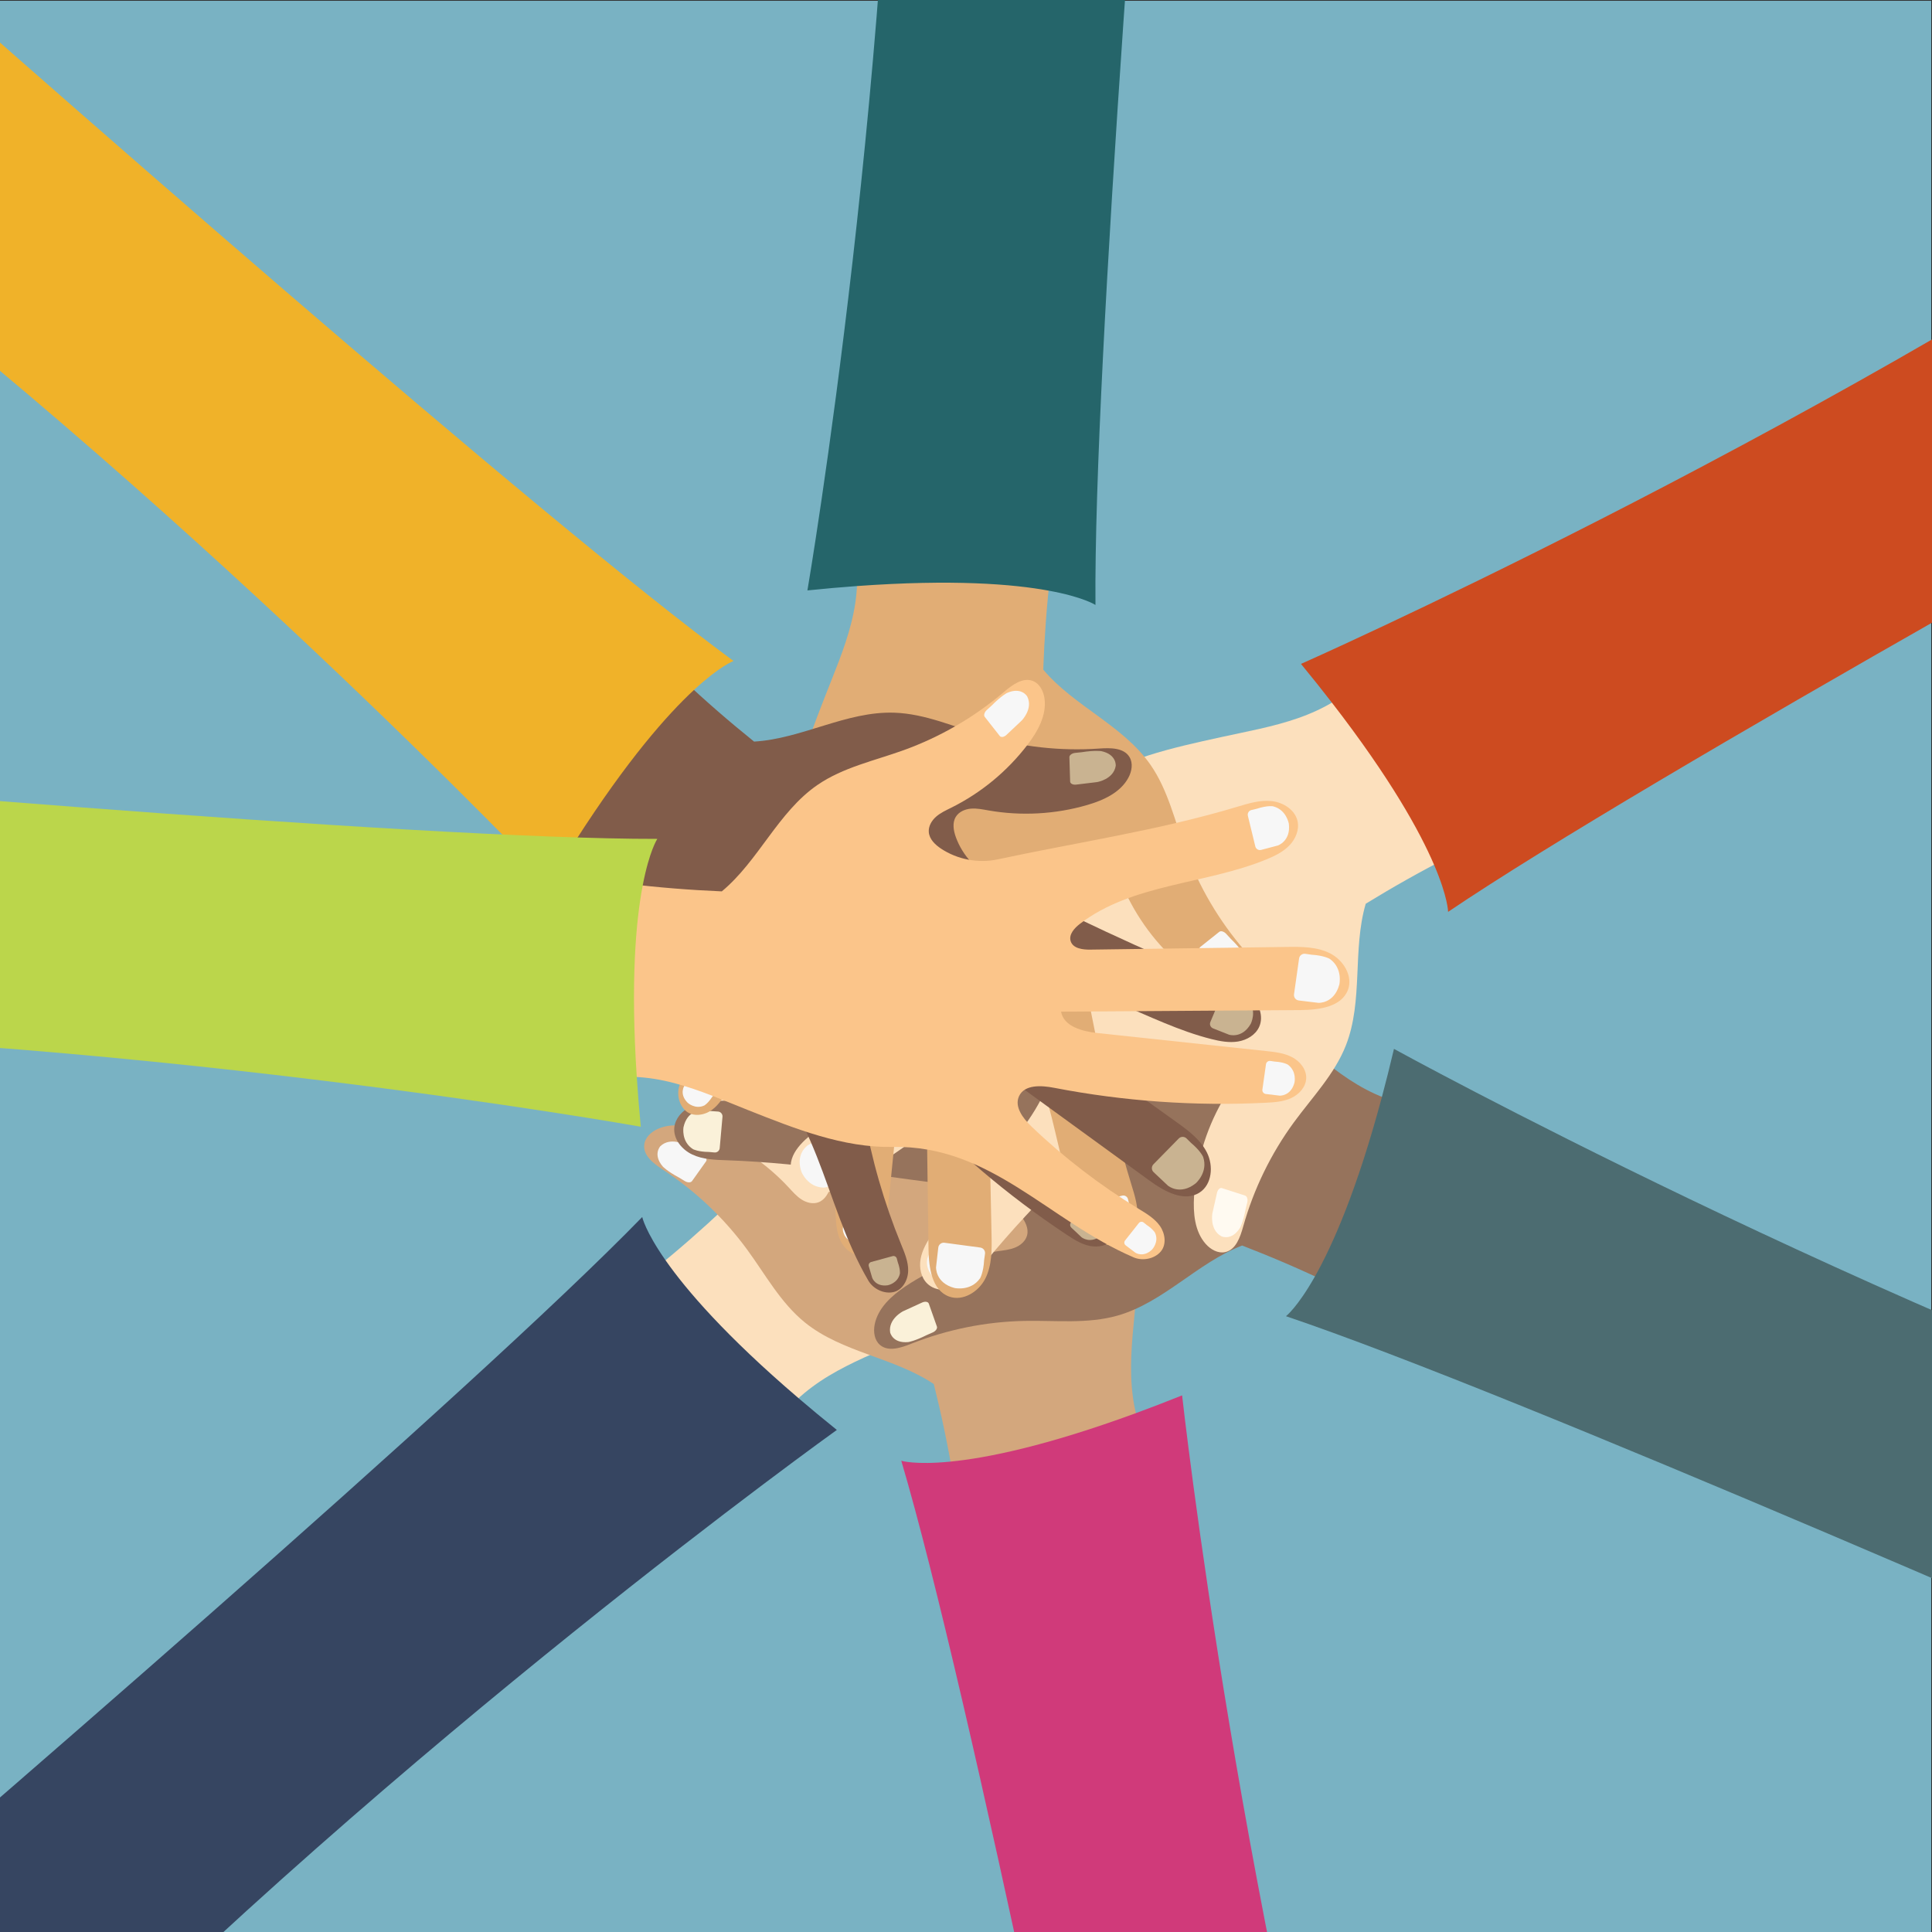
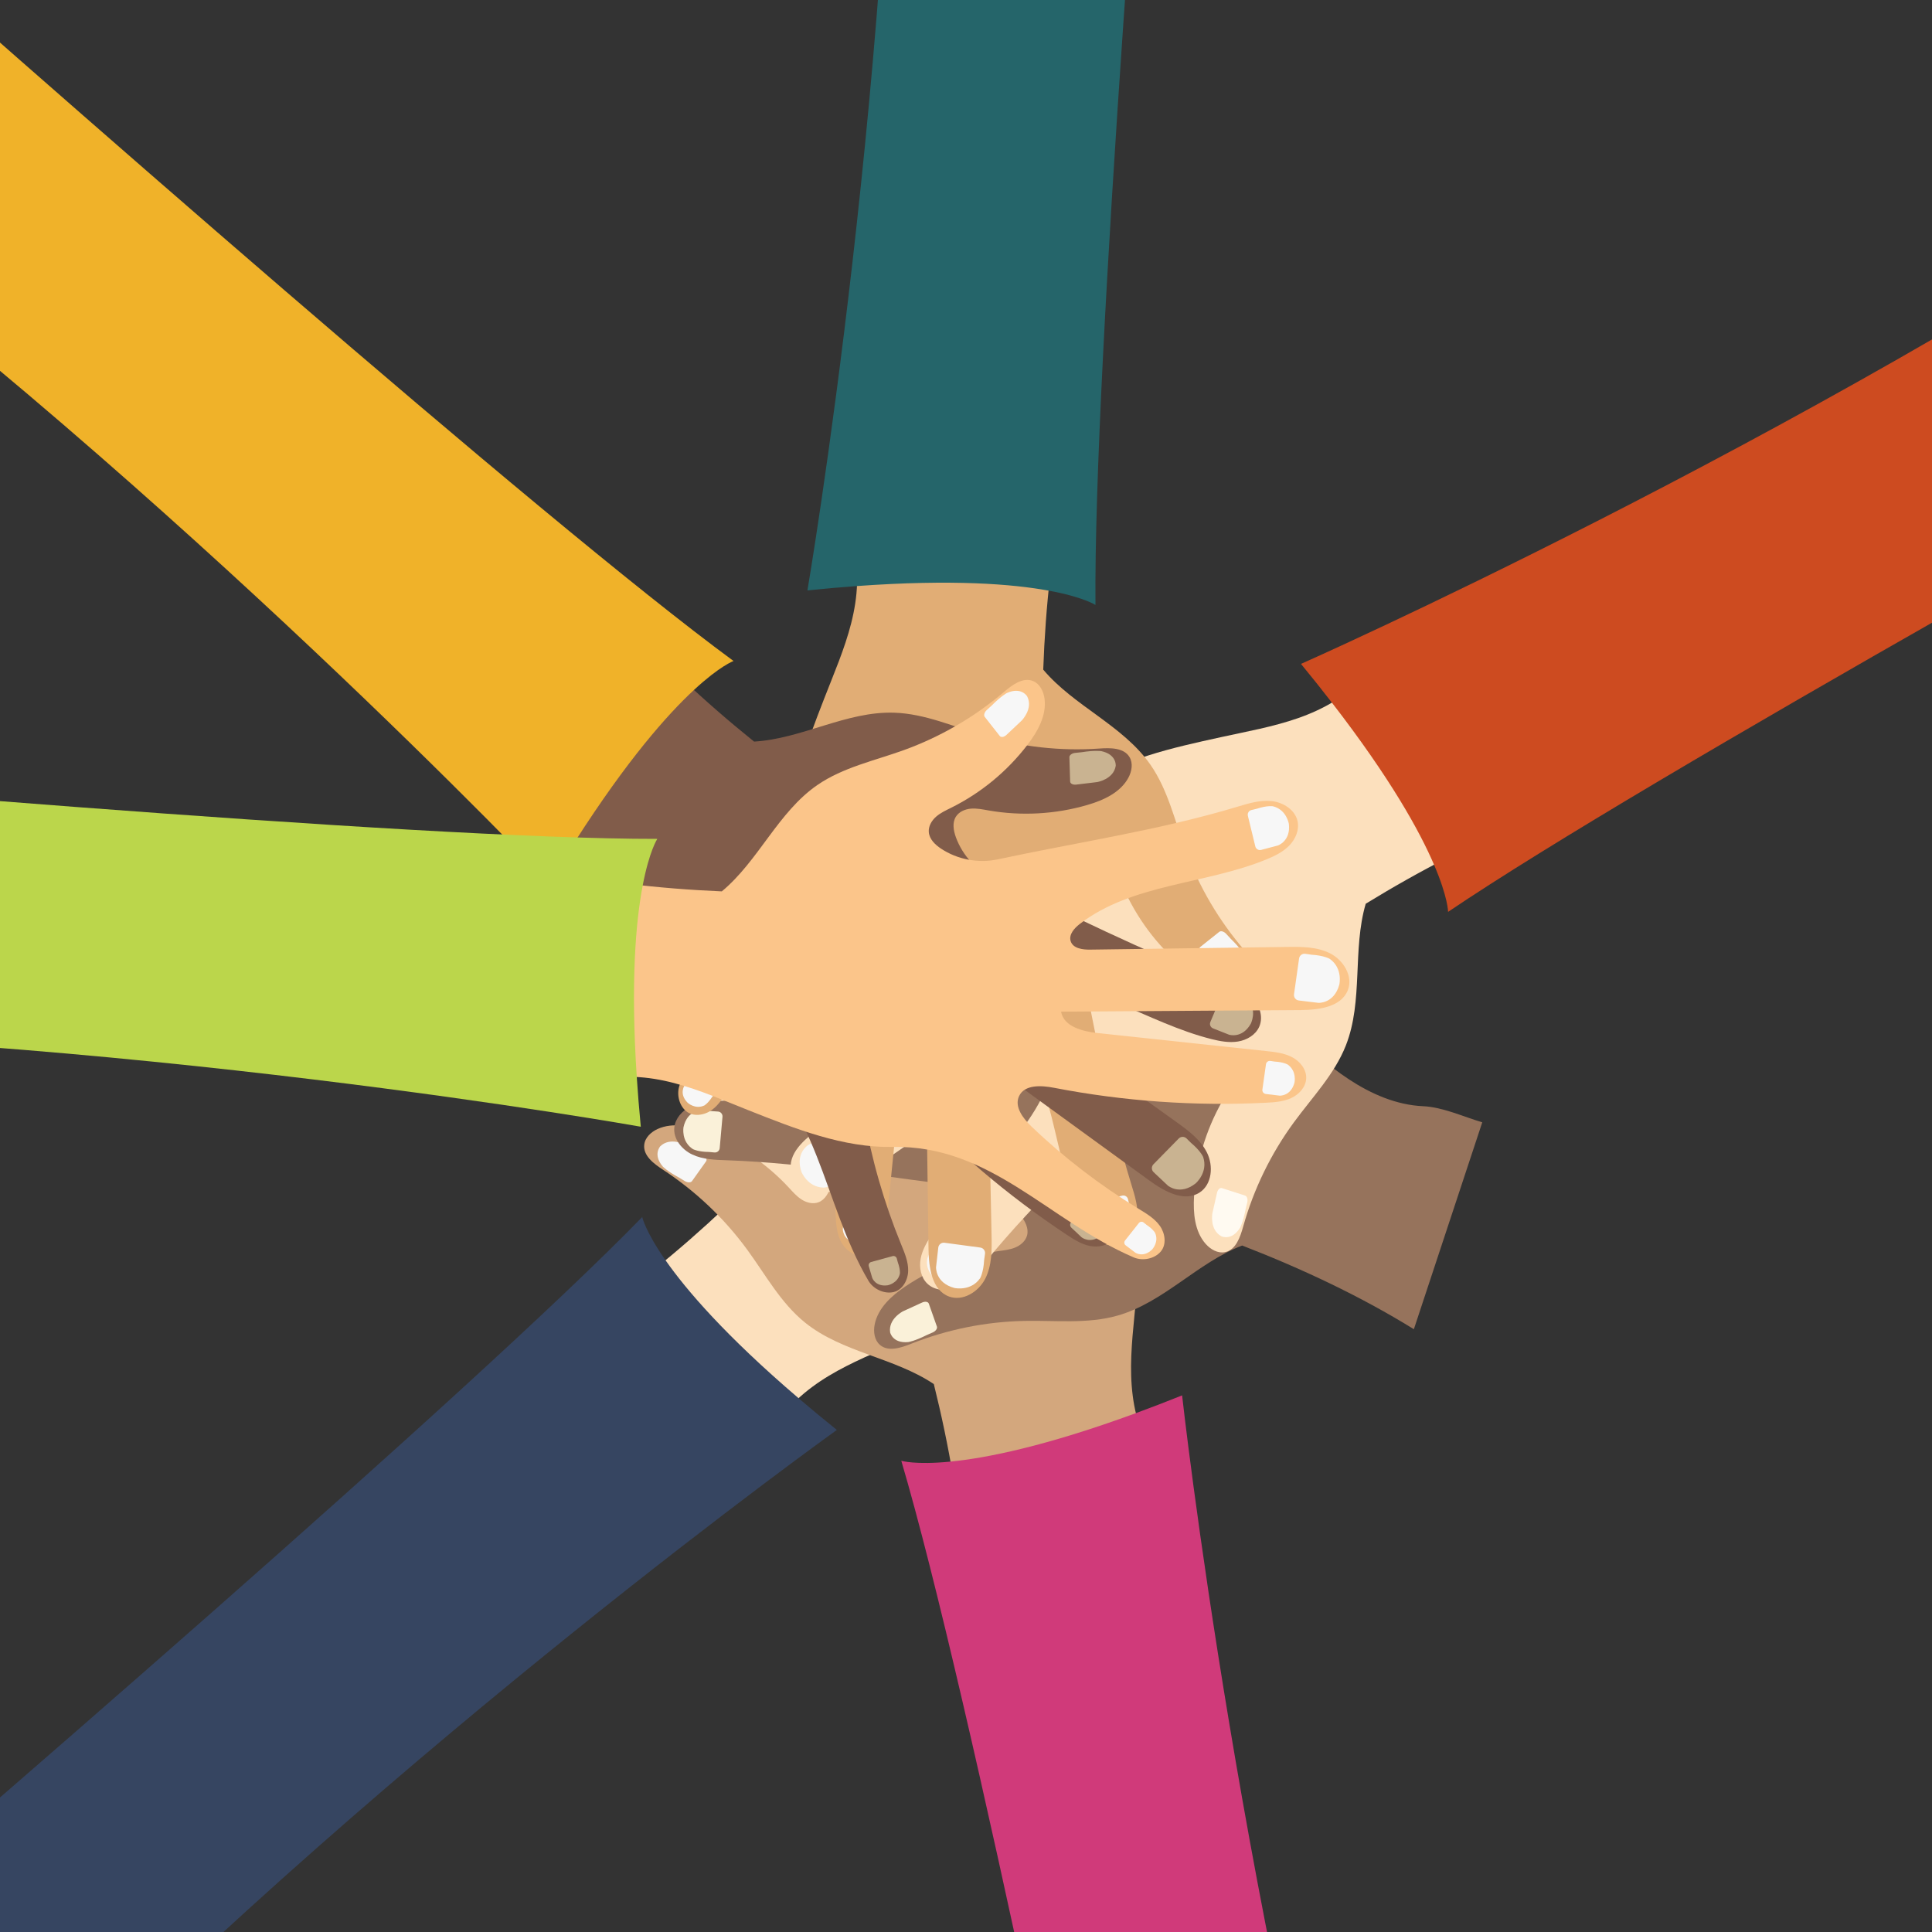
<svg xmlns="http://www.w3.org/2000/svg" viewBox="0 0 6666.667 6666.667" height="6666.667" width="6666.667" xml:space="preserve" id="svg2" version="1.1">
  <rect x="0" y="0" width="6666.667" height="6666.667" fill="#333333" stroke="none" />
  <defs id="defs6" />
  <g transform="matrix(1.333,0,0,-1.333,0,6666.667)" id="g10">
    <g transform="scale(0.1)" id="g12">
      <g transform="scale(3.067)" id="g14">
-         <path id="path16" style="fill:#79b2c3;fill-opacity:1;fill-rule:nonzero;stroke:none" d="M 16300,0 H 0 V 16300 H 16300 V 0" />
-       </g>
+         </g>
      <g transform="scale(2.049)" id="g18">
        <path id="path20" style="fill:#fce0bd;fill-opacity:1;fill-rule:nonzero;stroke:none" d="m 9759.08,6327.16 c 158.31,296.9 423.02,525.2 711.12,698.89 288.1,173.68 602.4,298.51 909.4,436.12 571,255.94 1169.3,521.74 1597.4,978.11 848.9,904.94 2048.6,759.03 3126.7,1206.28 112.4,46.66 196.3,174.56 184.8,295.77 -11,115.97 -124.7,200.27 -239.8,218.57 -115,18.4 -231.3,-13.3 -344.1,-42.2 -551.7,-141.66 -1118.8,-223.09 -1687.9,-242.52 -148.2,-5.07 -332.6,17.19 -384.3,156.02 -57,153 97.8,295.6 231.9,388.6 737.1,511.6 1412.1,1112.5 2005.6,1785.5 72.5,82.3 145.4,168.3 181.6,271.8 36.2,103.6 28.3,229.8 -47.6,309.1 -78,81.6 -208.4,93.1 -315.7,57.9 -107.3,-35.2 -197,-108.7 -284,-180.7 -549.5,-455 -1099.1,-910 -1648.7,-1365 -148.2,-122.7 -357.4,-250.2 -516.6,-142.2 699.6,726.9 1399.1,1453.8 2098.7,2180.7 160.3,166.7 333.1,396.7 235.3,606.2 -79.1,169.5 -309.1,221.2 -486.3,161.4 -177.3,-59.8 -313.4,-200.3 -442.1,-336 -569.6,-600.2 -1139.2,-1200.4 -1708.7,-1800.5 -66.4,-70 -161.6,-146.1 -248.3,-103.9 -79.6,38.7 -87.1,148.1 -76.8,236 97.8,831.6 750.1,1481.1 1062.9,2257.8 42.3,104.9 78.9,215.1 75.9,328.2 -2.8,113 -51.7,230.4 -147.8,290.1 -124.9,77.5 -295.4,36.4 -408.9,-57 -113.6,-93.4 -183.3,-228.3 -251.2,-358.7 -475.9,-914.1 -1090.8,-1762.8 -1640,-2634.8 -132.9,-211 -353,-365 -596.7,-417.4 -87.6,-18.9 -188.2,-22.1 -257.1,35.1 -57.6,47.7 -79.2,128.1 -75.2,202.7 4.1,74.7 30.1,146.2 53,217.4 128.4,399.6 163.9,828.8 102.9,1244.1 -30.9,210.8 -97.1,434.6 -268.4,561.4 -74.1,54.8 -174.5,87.3 -259.1,50.5 -127.74,-55.6 -148.73,-224 -158.2,-363 -33.35,-489.1 -155.38,-972 -358.36,-1418.3 -162.6,-357.5 -379.1,-699 -445.58,-1086.1 C 8936.44,10356.9 9205.8,9752.39 9157.72,9149.32 8574.08,8600.05 7941.78,8081.63 7267.54,7648.35 7929.23,7012.38 8590.92,6376.46 9252.62,5740.5 c 165.97,183.69 389.98,368.26 506.46,586.66" />
      </g>
      <g transform="scale(1.329)" id="g22">
        <path id="path24" style="fill:#364561;fill-opacity:1;fill-rule:nonzero;stroke:none" d="m 16300,9779.32 c 0,0 -8510.79,-6095.72 -15538.828,-13239.53 C 95.656,-4136.55 -556.475,-4822.45 -1186.91,-5513.39 l -4110.8,3571.23 C -599.109,2077.12 9238.99,10563.4 12509.2,13926.2 c 0,0 57.5,-274.7 453.9,-841.8 406.4,-581.6 1169,-1470.8 2591.2,-2687 230.7,-197.3 478.9,-403.34 745.7,-618.08" />
      </g>
      <g transform="scale(1.883)" id="g26">
        <path id="path28" style="fill:#f7f7f7;fill-opacity:1;fill-rule:nonzero;stroke:none" d="m 14268.3,15858.3 372.3,-220.4 c 31.8,-18.9 72.8,-7.9 91,24.2 l 116.4,206.2 c 0,0 82.6,169 -106.1,315.1 0,0 -162.6,116.6 -328.5,11.9 0,0 -63.4,-46.8 -129.1,-181.3 l -39,-65 c -18.7,-31.4 -8.4,-72 23,-90.7" />
      </g>
      <g transform="scale(1.958)" id="g30">
        <path id="path32" style="fill:#f7f7f7;fill-opacity:1;fill-rule:nonzero;stroke:none" d="m 15547.6,14421.6 291.9,-378.1 c 24.9,-32.3 71.5,-37.8 103.3,-12.2 l 203.5,163.9 c 0,0 153.7,139.7 19.8,366.7 0,0 -119.3,185.9 -332.2,146.2 0,0 -84.1,-22.1 -206.4,-133.3 l -66.5,-50.9 c -32.1,-24.4 -38.1,-70.4 -13.4,-102.3" />
      </g>
      <g transform="scale(2.015)" id="g34">
        <path id="path36" style="fill:#f7f7f7;fill-opacity:1;fill-rule:nonzero;stroke:none" d="m 15782.7,12755.3 200.7,-259.9 c 17.1,-22.2 49.2,-26 71,-8.4 l 139.9,112.7 c 0,0 105.7,96.1 13.6,252.1 0,0 -82,127.8 -228.4,100.5 0,0 -57.8,-15.1 -141.8,-91.6 l -45.8,-35 c -22,-16.8 -26.2,-48.4 -9.2,-70.4" />
      </g>
      <g transform="scale(2.035)" id="g38">
        <path id="path40" style="fill:#f7f7f7;fill-opacity:1;fill-rule:nonzero;stroke:none" d="m 15940.7,10058.5 36.4,-280.86 c 3.1,-24.03 25.3,-40.78 49.2,-37.14 l 153.2,23.04 c 0,0 120.5,25.55 119.8,181.8 0,0 -5.4,130.76 -126.3,174.16 0,0 -49.7,13.8 -145.5,-6.5 l -49.3,-6.2 c -23.7,-2.9 -40.5,-24.6 -37.5,-48.3" />
      </g>
      <g transform="scale(1.718)" id="g42">
        <path id="path44" style="fill:#f7f7f7;fill-opacity:1;fill-rule:nonzero;stroke:none" d="m 11804.7,15585.1 364.4,-39 c 31.1,-3.3 57.4,34.5 58.3,83.9 l 5.4,316.2 c 0,0 -5.2,251.7 -203.5,312.6 0,0 -167.2,41.2 -249.5,-183.9 0,0 -28.8,-93.9 -24.7,-294.2 l -3.3,-101.1 c -1.7,-48.8 22.1,-91.1 52.9,-94.5" />
      </g>
      <g transform="scale(1.87)" id="g46">
        <path id="path48" style="fill:#d3a77d;fill-opacity:1;fill-rule:nonzero;stroke:none" d="m 15944.9,6645.05 c -198.6,310.49 -274.7,685.74 -286,1054.14 -11.3,368.4 38.1,735.52 71.4,1102.59 61.9,682.69 129,1396.72 -77.2,2050.52 -408.8,1296.3 374.2,2363.9 525.4,3633.5 15.8,132.4 -61.4,281.2 -183.3,335.2 -116.6,51.7 -258.2,-11.7 -337.4,-111.7 -79.3,-100 -111.4,-228.1 -144.3,-351.4 -160.7,-602.8 -387.2,-1188.2 -674,-1742.3 -74.7,-144.2 -194.9,-308.3 -355.3,-283.2 -176.6,27.5 -229.7,252 -246.6,429.9 -93.2,978.6 -305,1945.7 -629.4,2873.6 -39.6,113.4 -82.7,229.2 -162.2,319.3 -79.4,90.2 -204.2,150.3 -320.6,120.4 -119.8,-30.8 -200.8,-149.2 -224.8,-270.5 -23.9,-121.4 -1.8,-246.5 20.3,-368.2 139.7,-769 279.4,-1538.1 419.1,-2307.1 37.7,-207.4 47.3,-475.6 -141.3,-569.7 -319,1058.1 -637.9,2116.3 -956.9,3174.5 -73.1,242.6 -200.1,531 -452.7,550 -204.3,15.4 -377,-176.5 -415,-377.9 -38,-201.4 23.1,-406.8 83.6,-602.5 267.7,-866.1 535.4,-1732.1 803,-2598.1 31.2,-100.9 52.8,-232.7 -34,-292.9 -79.7,-55.2 -188.2,-3.7 -266.6,53.4 -741.8,539.5 -1012.2,1511 -1586.1,2226.5 -77.5,96.7 -163.3,190.7 -272.8,248.6 -109.56,58 -247.85,74.3 -356.41,14.5 -141.02,-77.7 -193.27,-262.7 -164.98,-421.2 28.29,-158.6 119.68,-297.6 207.82,-432.3 617.77,-945 1098.37,-1987.7 1636.67,-2980.1 130.2,-240 159.1,-533 78.5,-793.8 -28.9,-93.8 -79.8,-191.6 -171.5,-226.8 -76.4,-29.4 -164.8,-6.9 -233.9,37 -69.2,43.9 -123.5,107.1 -179.2,167.2 -312.8,337.1 -703.7,601.2 -1133.09,765.8 -217.92,83.6 -467.23,140.4 -680.12,44.9 -92.19,-41.4 -177.06,-119.9 -187.27,-220.4 -15.46,-151.8 134.12,-262.3 261.82,-345.9 449.26,-294.2 845.06,-669.92 1162.36,-1103.19 254.1,-347.12 464.2,-737.19 798.3,-1008.31 514.5,-417.77 1236.4,-484.77 1786.6,-854.24 211.4,-852.16 367.4,-1734.21 419.5,-2610.65 962.4,290.76 1924.8,581.57 2887.2,872.32 -86.4,257.07 -142.5,570.06 -288.6,798.52" />
      </g>
      <g transform="scale(2.266)" id="g50">
        <path id="path52" style="fill:#d03a7a;fill-opacity:1;fill-rule:nonzero;stroke:none" d="m 13504.2,6130.28 c 0,0 672.2,-6100.407 2305.7,-11743.85 154.6,-534.41 317.9,-1064.66 490.1,-1585.3 l -3005.7,-1075.78 c -705.4,3555.68 -2218.2,11020.94 -2998.1,13657.97 0,0 156.9,-49.42 560.6,-9.7 413.9,40.77 1087.4,175.26 2117.4,552.94 167.1,61.33 343.7,129.02 530,203.72" />
      </g>
      <g transform="scale(1.715)" id="g54">
        <path id="path56" style="fill:#f7f7f7;fill-opacity:1;fill-rule:nonzero;stroke:none" d="m 10759.2,15569.7 411.3,237.9 c 35.1,20.3 46.7,65.5 25.7,100.2 l -134.7,222.3 c 0,0 -117.5,169.9 -358.9,67.9 0,0 -199,-93 -188,-308.2 0,0 10.7,-85.8 104.1,-221 l 41.4,-72.3 c 19.9,-34.9 64.3,-46.9 99.1,-26.8" />
      </g>
      <g transform="scale(1.854)" id="g58">
        <path id="path60" style="fill:#f7f7f7;fill-opacity:1;fill-rule:nonzero;stroke:none" d="m 11662.5,15652 499.1,73.2 c 42.7,6.3 71.9,46.3 64.7,88.8 l -45.6,272.2 c 0,0 -49.2,213.8 -327.4,207.9 0,0 -232.9,-13.7 -306.5,-230.3 0,0 -23.2,-88.8 16,-258.9 l 12.4,-87.6 c 6,-42.2 45.1,-71.5 87.3,-65.3" />
      </g>
      <g transform="scale(1.829)" id="g62">
        <path id="path64" style="fill:#f7f7f7;fill-opacity:1;fill-rule:nonzero;stroke:none" d="m 13394.2,15835.2 358,52.5 c 30.7,4.5 51.5,33.2 46.5,63.7 l -32.8,195.3 c 0,0 -35.3,153.3 -234.9,149 0,0 -167,-9.8 -219.8,-165.1 0,0 -16.6,-63.7 11.5,-185.8 l 8.9,-62.8 c 4.3,-30.3 32.4,-51.3 62.6,-46.8" />
      </g>
      <g transform="scale(1.853)" id="g66">
        <path id="path68" style="fill:#f7f7f7;fill-opacity:1;fill-rule:nonzero;stroke:none" d="m 15848.8,14549.2 288.5,-116.2 c 24.6,-10 52.7,2.3 62,27.1 l 60.4,159.1 c 0,0 40.3,129.2 -109.7,212.5 0,0 -128.2,65.2 -234.7,-27.3 0,0 -40,-40.1 -72,-142.8 l -20.7,-50.5 c -9.9,-24.3 1.8,-52.1 26.2,-61.9" />
      </g>
      <g transform="scale(1.263)" id="g70">
        <path id="path72" style="fill:#f7f7f7;fill-opacity:1;fill-rule:nonzero;stroke:none" d="m 14183.3,15390.4 288.9,406.2 c 24.7,34.6 -2.6,91 -60.6,124.9 l -371.3,217.1 c 0,0 -301.9,161.4 -506.1,-33.1 0,0 -160.3,-170.8 51.7,-418.3 0,0 92.3,-96.7 332.5,-225.2 l 117.7,-71.4 c 56.8,-34.4 122.7,-34.4 147.2,-0.2" />
      </g>
      <g transform="scale(2.354)" id="g74">
        <path id="path76" style="fill:#96735c;fill-opacity:1;fill-rule:nonzero;stroke:none" d="m 15649.2,9081.1 c -292.5,12.78 -571.1,134.75 -815.7,295.71 -244.6,160.97 -460.6,360.84 -683.9,550.14 -415.4,352.15 -848.8,722.05 -1367.8,886.65 -1029.3,326.5 -1365.3,1323.1 -2121.4,2001.4 -78.8,70.8 -210.7,88.6 -301.5,34.1 -87,-52.2 -110.4,-173.1 -81.6,-270.3 28.7,-97.2 97.3,-176.6 162.5,-254.3 318.3,-379.9 595.2,-794.5 824.3,-1234.1 59.6,-114.4 111.3,-267.4 21.8,-360.2 -98.7,-102.2 -268.8,-34.2 -392.2,36.1 -678.4,386.5 -1403.76,690.7 -2154.96,903.8 -91.85,26.1 -186.71,51 -281.62,40.5 -94.9,-10.5 -190.95,-64.1 -224.68,-153.4 -34.75,-91.9 5.18,-198.6 73.06,-269.6 67.93,-71.1 159.35,-113.8 248.52,-155.1 563.61,-260.5 1127.26,-521.1 1690.88,-781.6 152,-70.3 330.6,-186.6 305.6,-352.15 -833.36,276.15 -1666.77,552.35 -2500.18,828.45 -191.04,63.3 -436.46,112.6 -564.25,-42.9 -103.36,-125.8 -57.52,-325.7 55.95,-442.4 113.51,-116.7 274.94,-170.8 429.83,-220.9 685.11,-221.7 1370.17,-443.37 2055.25,-665.08 79.9,-25.83 175.3,-72.05 174.8,-155.91 -0.5,-77.02 -83.5,-124.05 -156.4,-148.95 -689.54,-235.52 -1444.49,32.59 -2171.65,-13.5 -98.26,-6.25 -198.52,-18.95 -286.2,-63.73 -87.69,-44.73 -161.52,-127.15 -172.23,-224.98 -13.93,-127.19 82.42,-245.63 198.39,-299.67 115.94,-54.04 248.01,-58.16 375.84,-62.45 896.33,-30.24 1793.59,-194.22 2684.45,-297.84 215.5,-25.06 419.1,-140.06 551.8,-311.64 47.7,-61.69 88,-139.39 69,-215.05 -15.9,-63.13 -70.8,-110.28 -131,-135.13 -60.1,-24.9 -126,-31.31 -190.4,-40.11 -362,-49.27 -712.3,-182.58 -1015.45,-386.45 -153.83,-103.45 -304.68,-239.47 -339.85,-421.51 -15.21,-78.8 -2.98,-169.84 57.69,-222.39 91.59,-79.44 231.69,-32.67 344.31,12.11 396.5,157.52 821.5,243.12 1248,251.36 341.8,6.63 691.2,-35.05 1020,58.16 506.6,143.5 880,582.04 1371.4,770.79 650.4,-251.87 1294.9,-553.54 1888.3,-920.12 250.7,758.35 501.4,1516.65 752.1,2274.95 -206.5,61.3 -435.5,167.81 -650.8,177.24" />
      </g>
      <g transform="scale(3.067)" id="g78">
-         <path id="path80" style="fill:#4c6c71;fill-opacity:1;fill-rule:nonzero;stroke:none" d="m 11765.5,7453.79 c 0,0 3972.6,-2185.79 8077.6,-3596.33 388.7,-133.6 778.6,-260.18 1166.4,-377.35 L 20382.6,1206.4 c -2448.8,1084.47 -7603.5,3341.99 -9528.7,3991.08 0,0 96.5,73.84 244.1,334.71 151.2,267.51 356.1,731.7 565.4,1514.69 34,127.04 68.1,262.53 102.1,406.91" />
-       </g>
+         </g>
      <g transform="scale(1.305)" id="g82">
        <path id="path84" style="fill:#faf1d9;fill-opacity:1;fill-rule:nonzero;stroke:none" d="m 14276.3,15549.2 55.2,622 c 4.7,53.2 -35.1,99.8 -88.3,103.4 l -340.8,23.2 c 0,0 -271.6,2.2 -344.4,-334.5 0,0 -50.4,-284.3 189.3,-435.1 0,0 100.3,-53.4 316.3,-55.1 l 109,-10.2 c 52.6,-4.9 99.1,33.8 103.7,86.3" />
      </g>
      <g transform="scale(1.571)" id="g86">
        <path id="path88" style="fill:#f7f7f7;fill-opacity:1;fill-rule:nonzero;stroke:none" d="m 11808.7,15407.7 268,531.5 c 22.8,45.4 4,100.7 -41.9,122.6 l -293.7,140.6 c 0,0 -239.7,97.6 -422.7,-174.9 0,0 -144.9,-234 14.3,-452.1 0,0 70,-82.5 260.8,-160.2 l 92.9,-47.4 c 44.8,-22.9 99.6,-5 122.3,39.9" />
      </g>
      <g transform="scale(1.688)" id="g90">
-         <path id="path92" style="fill:#f7f7f7;fill-opacity:1;fill-rule:nonzero;stroke:none" d="m 11995,15712.5 176.5,349.9 c 15,29.9 2.6,66.3 -27.6,80.8 l -193.3,92.5 c 0,0 -157.9,64.3 -278.5,-115.2 0,0 -95.3,-154 9.5,-297.6 0,0 46.1,-54.4 171.7,-105.5 l 61.2,-31.2 c 29.5,-15.1 65.6,-3.3 80.5,26.3" />
-       </g>
+         </g>
      <g transform="scale(1.857)" id="g94">
        <path id="path96" style="fill:#f7f7f7;fill-opacity:1;fill-rule:nonzero;stroke:none" d="m 13298.4,15817.3 260.5,168.8 c 22.2,14.5 28.3,44.4 13.4,66.3 l -95.2,140.6 c 0,0 -82.3,107 -236.5,32.5 0,0 -126.8,-67.3 -112.5,-207.4 0,0 9.9,-55.6 75.3,-140.8 l 29.4,-45.8 c 14.2,-22.1 43.6,-28.4 65.6,-14.2" />
      </g>
      <g transform="scale(1.489)" id="g98">
        <path id="path100" style="fill:#faf1d9;fill-opacity:1;fill-rule:nonzero;stroke:none" d="m 16288.1,10525.8 -140.8,398.7 c -12.1,34 -64.5,42.6 -116.3,18.9 l -331.8,-151.9 c 0,0 -259.3,-130.7 -224,-367.3 0,0 40.4,-194.5 315.6,-168.1 0,0 112.1,16.9 318.4,120.8 l 107,46.9 c 51.5,22.6 83.8,68.3 71.9,102" />
      </g>
      <g transform="scale(2.44)" id="g102">
        <path id="path104" style="fill:#fce0bd;fill-opacity:1;fill-rule:nonzero;stroke:none" d="m 14477.7,13331.7 c -180.9,-216.9 -437.6,-359.4 -704.2,-452.9 -266.5,-93.5 -546.3,-142.3 -822.2,-203 -513.2,-112.7 -1050.6,-228.9 -1480.6,-530.8 -852.6,-598.8 -1813.93,-273.7 -2776.69,-457 -100.43,-19.1 -191.26,-109.9 -202.53,-211.5 -10.83,-97.2 68.29,-186 159.7,-220.7 91.36,-34.8 192.45,-28.6 290.13,-24.1 477.75,22 957.88,-8 1429.19,-89.4 122.6,-21.2 270.4,-71 289.2,-194.1 20.7,-135.4 -131,-226.2 -257.1,-279.7 -693.53,-294.5 -1351.27,-673.11 -1954.25,-1124.87 -73.7,-55.21 -148.34,-113.46 -195.81,-192.41 -47.51,-78.91 -62.55,-184.05 -13.73,-262.18 50.21,-80.38 155.44,-112.19 249.63,-101.61 94.24,10.53 180.57,55.66 264.35,99.97 529.65,280.05 1059.29,560.14 1588.91,840.19 142.9,75.51 336.6,144.61 449.1,28.57 -699.5,-477.95 -1398.92,-955.95 -2098.39,-1433.9 -160.35,-109.57 -341.74,-269.02 -297.14,-458.07 36.03,-152.9 216.23,-234.63 372.2,-215.82 155.93,18.77 291.85,111.04 420.93,200.57 570.92,395.97 1141.8,791.98 1712.7,1188 66.5,46.15 157.8,92.39 221.9,42.91 58.8,-45.45 46.3,-136.66 22.8,-207.16 -222.7,-666.89 -870.1,-1089.34 -1260.1,-1674.32 -52.67,-78.99 -101.58,-163.39 -118.55,-256.85 -16.96,-93.46 3.12,-198.31 71.9,-263.77 89.45,-85.1 236.65,-80.43 346.05,-23.08 109.3,57.34 189.7,156.25 267.8,251.85 547.5,670.12 1198.3,1262.68 1798.9,1885.62 145.3,150.68 352.7,239.63 562,241.11 75.2,0.53 158.4,-14.02 205.3,-72.84 39.2,-49.11 43.2,-118.84 27.1,-179.54 -16.1,-60.71 -49.7,-114.98 -80.6,-169.62 -174,-306.62 -276.6,-653.36 -297.5,-1005.22 -10.6,-178.6 5.5,-373.92 124.6,-507.39 51.6,-57.8 128.6,-101.62 204.4,-85.83 114.5,23.81 160.6,158.67 192.2,271.36 111,396.38 294,772.51 537.2,1104.66 194.8,266.07 431.2,509.84 552.1,816.66 186.2,472.67 68.1,1015.71 210.7,1503.31 573.8,351.7 1182.3,669.7 1810.7,910.6 -435.2,636 -870.4,1272 -1305.6,1908 -167.9,-122.6 -383.6,-236 -516.7,-395.7" />
      </g>
      <g transform="scale(3.067)" id="g106">
        <path id="path108" style="fill:#cd4b20;fill-opacity:1;fill-rule:nonzero;stroke:none" d="m 10980.7,10703.1 c 0,0 4146.8,1834.1 7757.3,4243.3 341.9,228.1 678.9,461.4 1007.2,698.8 l 1428.1,-1877.1 c -2347,-1289.8 -7267.6,-4020.44 -8951,-5157.89 0,0 -0.2,121.57 -118.2,397.04 -121,282.45 -366,726.82 -861.7,1367.95 -80.5,104.1 -167.5,213.4 -261.7,327.9" />
      </g>
      <g transform="scale(1.546)" id="g110">
-         <path id="path112" style="fill:#f7f7f7;fill-opacity:1;fill-rule:nonzero;stroke:none" d="m 16264.9,11241 -389.2,355.3 c -33.3,30.3 -85,27.4 -114.6,-6.4 l -189.9,-216.9 c 0,0 -140.4,-181.1 48.3,-402.2 0,0 165,-179.3 388.8,-95.6 0,0 87.2,40 198.9,184.1 l 62.6,67.9 c 30.2,32.8 28,83.7 -4.9,113.8" />
+         <path id="path112" style="fill:#f7f7f7;fill-opacity:1;fill-rule:nonzero;stroke:none" d="m 16264.9,11241 -389.2,355.3 c -33.3,30.3 -85,27.4 -114.6,-6.4 l -189.9,-216.9 c 0,0 -140.4,-181.1 48.3,-402.2 0,0 165,-179.3 388.8,-95.6 0,0 87.2,40 198.9,184.1 c 30.2,32.8 28,83.7 -4.9,113.8" />
      </g>
      <g transform="scale(1.351)" id="g114">
        <path id="path116" style="fill:#f7f7f7;fill-opacity:1;fill-rule:nonzero;stroke:none" d="m 16274.4,14584.8 -302.6,622.7 c -25.8,53.2 -90.3,74.8 -143,47.9 l -337.2,-172.5 c 0,0 -259.3,-153 -136.3,-514.5 0,0 114.3,-299 428.2,-305.5 0,0 125.9,6.5 332.2,128.2 l 109.5,52.5 c 52.7,25.3 74.8,88.7 49.2,141.2" />
      </g>
      <g transform="scale(1.419)" id="g118">
        <path id="path120" style="fill:#f7f7f7;fill-opacity:1;fill-rule:nonzero;stroke:none" d="m 14919.5,15830.1 -203.8,419.6 c -17.4,35.8 -60.9,50.3 -96.4,32.2 l -227.1,-116.2 c 0,0 -174.7,-103 -91.8,-346.6 0,0 76.9,-201.5 288.5,-205.9 0,0 84.7,4.4 223.7,86.4 l 73.7,35.4 c 35.5,17 50.4,59.7 33.2,95.1" />
      </g>
      <g transform="scale(1.742)" id="g122">
        <path id="path124" style="fill:#f7f7f7;fill-opacity:1;fill-rule:nonzero;stroke:none" d="m 12399.7,15905.8 25.2,329.9 c 2.2,28.2 -19.2,52.6 -47.4,54.2 l -180.7,10.1 c 0,0 -143.9,-0.6 -180.3,-179.4 0,0 -24.9,-151 103,-229.3 0,0 53.5,-27.7 168,-27.2 l 57.8,-4.7 c 27.9,-2.3 52.3,18.6 54.4,46.4" />
      </g>
      <g transform="scale(1.982)" id="g126">
        <path id="path128" style="fill:#fffaf1;fill-opacity:1;fill-rule:nonzero;stroke:none" d="m 16261.8,9618.37 -302.4,97.44 c -25.8,8.33 -54.8,-19.12 -64.2,-60.86 l -60.5,-267.45 c 0,0 -40,-214.52 117.5,-301.16 0,0 134.6,-64.49 244.2,111.92 0,0 41,74.69 72.9,245.35 l 20.7,85.29 c 10,41.07 -2.7,81.19 -28.2,89.47" />
      </g>
      <g transform="scale(2.306)" id="g130">
        <path id="path132" style="fill:#e1ad75;fill-opacity:1;fill-rule:nonzero;stroke:none" d="m 9567.93,15578.2 c 85.45,-286.4 60.9,-596 -12.66,-885.8 -73.52,-289.8 -194.1,-565 -302.1,-843.7 -200.86,-518.4 -412.87,-1060.1 -398.2,-1615.9 29.06,-1102 -820.1,-1759.4 -1221.82,-2715.44 -41.9,-99.72 -14.97,-232.91 68,-302.31 79.38,-66.36 203.9,-48.58 288.04,11.67 84.15,60.2 137.84,152.93 191.02,241.71 260.06,434.08 567.45,839.87 914.96,1207.67 90.43,95.8 220.81,196.8 340.3,141.5 131.55,-61 122.79,-247.8 96.2,-390.4 C 9385.55,9643.49 9334.5,8842.08 9380,8046.14 c 5.59,-97.28 13.27,-197.17 55.08,-285.22 41.81,-88.04 125.65,-162.78 223.11,-165.47 100.28,-2.77 189.85,71.4 235.69,160.61 45.8,89.27 56.52,191.76 66.49,291.6 63.03,630.82 125.93,1261.6 188.93,1892.41 17,170.13 69.4,381.43 237.5,412.63 12.2,-896.32 24.3,-1792.63 36.5,-2688.93 2.8,-205.5 37.3,-458.72 230,-530.02 155.8,-57.69 333.4,53.35 408,201.86 74.7,148.5 72.9,322.3 69.5,488.46 -15.1,735.05 -30.2,1470.05 -45.3,2205.13 -1.8,85.6 10.9,193.1 92,220.7 74.4,25.2 147.5,-39.2 195.9,-101.2 457.7,-586.45 451.4,-1404.34 738.9,-2090.46 38.8,-92.68 84.6,-185.16 157.1,-254.81 72.5,-69.62 176.6,-113.29 274.7,-90.91 127.3,29.06 209.3,161.56 222.7,291.51 13.4,129.94 -26.8,258.68 -65.3,383.5 -270.5,874.8 -412.1,1795.17 -609.9,2689.27 -47.9,216.2 -5,451.1 116.2,636.5 43.5,66.6 105,131.5 184.3,138.4 66.3,5.8 130.1,-31.4 174.2,-81.2 44.1,-49.7 72.3,-111 102.3,-170.3 168.6,-332.7 414.2,-626.1 712.3,-850.4 151.2,-113.8 332.9,-213.9 520.2,-187 81.1,11.6 164.8,53.9 195.2,130 46.1,114.9 -45.9,234.4 -126.7,328.2 -284.5,329.8 -509.1,711.2 -659.7,1119.9 -120.6,327.4 -197.2,678.5 -396.9,964.6 -307.8,440.7 -855.7,654.3 -1202,1065.3 25.6,711.7 101.2,1434.2 256.5,2129.2 -815.4,-11.6 -1630.7,-23.2 -2446.11,-34.7 9.93,-219.8 -16.31,-476.3 46.54,-687.1" />
      </g>
      <g transform="scale(3.068)" id="g134">
        <path id="path136" style="fill:#25656a;fill-opacity:1;fill-rule:nonzero;stroke:none" d="m 6812.64,11319.7 c 0,0 764.82,4469.2 753.8,8809.7 -1.01,411 -9.03,820.8 -25.3,1225.6 l 2353.64,152 c -223.07,-2668.8 -668.68,-8278.5 -651.76,-10310 0,0 -101.38,67.1 -396.14,121 -302.3,55.4 -807.98,97 -1616.31,38.5 -131.18,-9.5 -270.38,-21.6 -417.93,-36.8" />
      </g>
      <g transform="scale(1.799)" id="g138">
        <path id="path140" style="fill:#f7f7f7;fill-opacity:1;fill-rule:nonzero;stroke:none" d="M 16147.3,10595.8 15708,10486 c -37.5,-9.4 -60,-47.8 -49.8,-85.1 l 65,-239 c 0,0 63,-186.6 310.9,-156.5 0,0 206.8,32.9 253.2,233 0,0 12.7,81.3 -37.4,229.8 l -18.9,77.1 c -9,37.1 -46.6,59.8 -83.7,50.5" />
      </g>
      <g transform="scale(1.565)" id="g142">
        <path id="path144" style="fill:#f7f7f7;fill-opacity:1;fill-rule:nonzero;stroke:none" d="m 16214.9,11321.2 -592.4,79.6 c -50.5,6.8 -96.9,-29.3 -102.6,-80 l -36.9,-324.9 c 0,0 -13.8,-259.6 305,-343.6 0,0 269.6,-60.6 424.2,162.1 0,0 55.3,93.7 66.3,300.2 l 14.5,103.8 c 7,49.9 -28.1,96.1 -78.1,102.8" />
      </g>
      <g transform="scale(1.394)" id="g146">
        <path id="path148" style="fill:#f7f7f7;fill-opacity:1;fill-rule:nonzero;stroke:none" d="m 16232.4,13317.8 -470.6,63.2 c -40.2,5.4 -77,-23.3 -81.6,-63.6 l -29.3,-258.1 c 0,0 -10.9,-206.1 242.4,-273 0,0 214.2,-48 336.9,128.9 0,0 44,74.4 52.7,238.4 l 11.5,82.5 c 5.6,39.7 -22.2,76.3 -62,81.7" />
      </g>
      <g transform="scale(1.362)" id="g150">
        <path id="path152" style="fill:#f7f7f7;fill-opacity:1;fill-rule:nonzero;stroke:none" d="m 13568.8,16017.6 -333.7,260.2 c -28.5,22.2 -69.7,16.6 -91.3,-12.3 l -138.5,-185.4 c 0,0 -101.1,-153.7 63.7,-318.8 0,0 143.2,-133.3 317.1,-52.5 0,0 67.3,37.6 147.7,159.8 l 46,58.3 c 22.1,28.1 17.1,68.8 -11,90.7" />
      </g>
      <g transform="scale(1.985)" id="g154">
        <path id="path156" style="fill:#f7f7f7;fill-opacity:1;fill-rule:nonzero;stroke:none" d="m 15900.5,13043.2 -248,-197.7 c -21.2,-16.9 -14.3,-56.2 15.2,-87 l 189,-197.9 c 0,0 156.3,-151.7 315.4,-68.5 0,0 127.9,76.3 41.7,264.9 0,0 -39.5,75.3 -163.9,195.9 l -59.5,64.4 c -28.6,31 -69,42.6 -89.9,25.9" />
      </g>
      <g transform="scale(2.1)" id="g158">
        <path id="path160" style="fill:#815c4a;fill-opacity:1;fill-rule:nonzero;stroke:none" d="m 6648.34,13715.4 c 308.05,-113.3 564.14,-338.6 770.56,-593.8 206.37,-255.2 369.06,-542.3 543.09,-820.6 323.72,-517.6 660.64,-1060.3 1158.96,-1413 988.15,-699.3 1007.65,-1878.3 1584.05,-2860.33 60.1,-102.45 195,-166.41 310.6,-139.07 110.5,26.15 176.8,147.36 179.2,260.95 2.4,113.59 -43.9,221.8 -86.9,326.91 -210.7,514.23 -365.2,1051.37 -460.2,1598.94 -24.7,142.5 -27.8,323.6 99.5,392.2 140.2,75.6 298.7,-55 406.5,-172.1 593,-644.03 1264.1,-1216.03 1993.9,-1699.5 89.3,-59.1 182.1,-118.06 287,-139.21 104.9,-21.15 225.8,3.43 292.3,87.35 68.4,86.35 62.1,213.89 13.8,312.91 -48.4,98.97 -131.5,175.84 -212.7,250.23 -513.2,470.27 -1026.5,940.52 -1539.7,1410.82 -138.4,126.8 -289.7,312 -206.6,480.3 796.1,-578.9 1592.2,-1157.71 2388.4,-1736.57 182.5,-132.73 427.8,-268.95 617.3,-146.4 153.2,99.16 172.3,328.29 90.9,491.61 -81.5,163.31 -235.5,276.04 -383.8,382.35 -656.3,470.21 -1312.6,940.31 -1968.8,1410.51 -76.4,54.7 -162.7,136.7 -133.6,226.1 26.8,82.1 131.5,104 217.9,105.7 816.7,16.8 1531.7,-526.8 2324.1,-725.2 107.1,-26.8 218.5,-47.4 327.4,-29.5 108.9,17.9 215.8,80.8 260.6,181.7 58.2,131.1 -4.4,290.4 -109.8,387.6 -105.4,97.2 -245.1,146.6 -380.2,194.8 -947.1,337.6 -1849.6,818.4 -2765.8,1232.5 -221.6,100.2 -399.9,292.4 -483.2,520.9 -30,82.1 -46.6,178.8 -0.5,253.1 38.4,62.1 113.2,93.7 185.9,99.8 72.7,6 145.3,-9.5 217.1,-22.1 403.5,-70.6 823,-47.5 1216.2,66.9 199.6,58.1 407.1,152 506.6,334.5 43.1,79 61.1,180.4 14.2,257.2 -70.8,116 -236.4,113.8 -372,104.3 -477.2,-33.2 -960.2,20.2 -1418.6,156.6 -367.3,109.4 -726.3,272.9 -1109.3,285.4 -589.9,19.3 -1138.09,-322 -1727.34,-356.2 -608.91,490.6 -1194.54,1032.4 -1703.43,1626 -526.14,-724.6 -1052.23,-1449.1 -1578.32,-2173.7 199.7,-135.8 408.02,-327.6 634.73,-410.9" />
      </g>
      <g transform="scale(3.068)" id="g162">
        <path id="path164" style="fill:#f0b229;fill-opacity:1;fill-rule:nonzero;stroke:none" d="m 4635.17,8851.57 c 0,0 -3120.65,3289.43 -6602.87,5880.53 -329.71,245.3 -662.7,484.4 -996.58,713.8 l 1288.09,1975.8 c 2003.406,-1777.2 6228.49,-5494.2 7865.37,-6697.5 0,0 -114.39,-41 -334.17,-244.7 -225.4,-208.9 -561.63,-588.92 -998.95,-1271.26 -70.96,-110.74 -144.61,-229.43 -220.89,-356.67" />
      </g>
      <g transform="scale(1.997)" id="g166">
        <path id="path168" style="fill:#c9b391;fill-opacity:1;fill-rule:nonzero;stroke:none" d="m 15847.2,12171.6 -157.8,-376.3 c -13.5,-32.1 2.1,-69 34.5,-81.9 l 207.5,-82 c 0,0 168.7,-55.3 280.8,139.8 0,0 87.8,167 -31.4,308.4 0,0 -51.9,53.2 -186,97.1 l -65.9,28 c -31.7,13.5 -68.3,-1.4 -81.7,-33.1" />
      </g>
      <g transform="scale(1.919)" id="g170">
        <path id="path172" style="fill:#c9b391;fill-opacity:1;fill-rule:nonzero;stroke:none" d="m 15900.6,10703.8 -341.2,-347.8 c -29.1,-29.7 -28.2,-77.5 2.2,-106 l 194,-182.8 c 0,0 162.7,-135.69 373.2,31.4 0,0 171.2,146.4 101.3,356 0,0 -34,81.9 -163.5,189.9 l -60.7,60.1 c -29.2,29 -76.4,28.6 -105.3,-0.8" />
      </g>
      <g transform="scale(1.763)" id="g174">
        <path id="path176" style="fill:#c9b391;fill-opacity:1;fill-rule:nonzero;stroke:none" d="m 15992.3,10691.5 -262.8,-268 c -22.5,-22.8 -21.7,-59.7 1.6,-81.6 l 149.5,-140.8 c 0,0 125.4,-104.6 287.5,24.1 0,0 131.9,112.9 78.1,274.3 0,0 -26.3,63.1 -126,146.3 l -46.7,46.3 c -22.6,22.3 -59,22 -81.2,-0.6" />
      </g>
      <g transform="scale(1.43)" id="g178">
        <path id="path180" style="fill:#c9b391;fill-opacity:1;fill-rule:nonzero;stroke:none" d="m 16158.8,12234.9 -388.9,-106.1 c -33.2,-9.1 -52.5,-43.7 -42.8,-76.7 l 62.5,-211.5 c 0,0 59.5,-164.8 279.7,-133.4 0,0 183.4,33.2 220.9,212.1 0,0 9.8,72.7 -37.6,203.9 l -18.3,68.2 c -8.7,33 -42.6,52.4 -75.5,43.5" />
      </g>
      <g transform="scale(1.877)" id="g182">
        <path id="path184" style="fill:#c9b391;fill-opacity:1;fill-rule:nonzero;stroke:none" d="m 14748.3,16201.7 10.4,-335.3 c 0.9,-28.6 38.5,-47.7 83.4,-42.3 l 287.4,34.8 c 0,0 227.5,36.3 257.8,223.7 0,0 16.4,156.7 -197.9,203.1 0,0 -88.9,14.3 -269.9,-14.6 l -92.2,-9.6 c -44.4,-4.7 -79.8,-31.5 -79,-59.8" />
      </g>
      <g transform="scale(2.149)" id="g186">
        <path id="path188" style="fill:#fbc58a;fill-opacity:1;fill-rule:nonzero;stroke:none" d="m 7169.01,10246.5 c 307.97,89.5 639.95,60.9 950.3,-20.2 310.3,-81 604.64,-212.4 902.93,-330.35 554.71,-219.37 1134.36,-450.79 1730.76,-439.21 1182.6,23.04 1881.5,-892.83 2904.3,-1330.92 106.7,-45.69 249.8,-17.77 324.9,70.74 71.8,84.65 53.6,218.39 -10.4,309.14 -64,90.69 -163.1,148.96 -257.9,206.71 -463.8,282.24 -896.9,615.01 -1289,990.56 -102.1,97.72 -209.6,238.4 -149.3,366.23 66.4,140.6 266.8,129.8 419.6,100.3 839.7,-162.6 1699.2,-223.29 2553.5,-180.34 104.4,5.26 211.6,12.74 306.4,56.94 94.8,44.2 175.6,133.7 179.2,238.1 3.7,107.6 -75.2,204.3 -170.6,254.1 -95.4,49.8 -205.3,62.1 -312.3,73.5 -676.4,72.2 -1352.7,144.5 -2029,216.7 -182.4,19.5 -408.7,77.3 -441,257.9 961.8,6.4 1923.5,12.8 2885.3,19.2 220.4,1.5 492.3,36.6 570.3,242.9 63,166.8 -54.8,358.1 -213.6,439.3 -158.7,81.2 -345.3,80.6 -523.5,78.1 -788.8,-10.8 -1577.5,-21.6 -2366.2,-32.3 -91.8,-1.3 -207.2,13.1 -236.1,100.3 -26.6,80.1 43.1,158.1 110,209.5 632.6,486.7 1510,473.9 2248.3,777.3 99.7,41 199.3,89.4 274.5,166.7 75.3,77.2 122.9,188.7 99.6,293.9 -30.2,136.9 -171.8,225.9 -311.1,241.2 -139.3,15.3 -277.8,-26.8 -411.9,-67.3 -940.6,-283.6 -1929.1,-428.8 -2889.8,-634.5 -232.4,-49.7 -484,-1.9 -682,129.4 -71.2,47.3 -140.3,113.7 -147.2,198.9 -5.8,71 34.7,139.3 88.3,186.2 53.7,47 119.8,76.8 183.6,108.5 358.2,178.4 674.7,439.8 917.6,757.9 123.3,161.4 231.9,355.6 204.5,556.8 -11.9,87.1 -56.6,177.2 -138,210.5 -123,50.1 -251.9,-47.7 -353.1,-133.7 -356,-302.8 -766.8,-540.9 -1206.4,-699.4 -352.2,-127 -729.4,-206.6 -1037.83,-418.8 -475.09,-327 -708.32,-913.2 -1151.9,-1281.8 -763.28,32.8 -1538,119.2 -2282.44,291 6.38,-874.9 12.8,-1749.7 19.18,-2624.6 235.84,9 510.91,-21 737.5,44.9" />
      </g>
      <g transform="scale(1.872)" id="g190">
        <path id="path192" style="fill:#bbd64b;fill-opacity:1;fill-rule:nonzero;stroke:none" d="m 8860.98,11135.5 c 0,0 -7313.54,1303.4 -14424.81,1334.4 -673.35,2.9 -1344.88,-5.6 -2008.29,-27.7 l -222.46,3857.8 c 4369.87,-395.6 13555.44,-1188.9 16884.05,-1184.1 0,0 -111.05,-165.4 -202.75,-647.7 -94.11,-494.6 -167.98,-1322.6 -81.24,-2647.6 14.1,-215.1 32.37,-443.2 55.5,-685.1" />
      </g>
      <g transform="scale(2.05)" id="g194">
        <path id="path196" style="fill:#f7f7f7;fill-opacity:1;fill-rule:nonzero;stroke:none" d="m 15757.6,14094.6 93.8,-386.1 c 8,-33 41.6,-53 74.4,-44.3 l 210.1,55.6 c 0,0 164.1,54.2 139.2,272 0,0 -27.6,181.6 -202.9,223.6 0,0 -71.3,11.6 -201.9,-31.5 l -67.8,-16.1 c -32.7,-7.7 -52.8,-40.5 -44.9,-73.2" />
      </g>
      <g transform="scale(2.133)" id="g198">
        <path id="path200" style="fill:#f7f7f7;fill-opacity:1;fill-rule:nonzero;stroke:none" d="m 15765.8,11814.7 -61.4,-434 c -5.2,-37.1 21,-71.2 58.2,-75.7 l 238.1,-28.7 c 0,0 190.3,-11.4 253.5,222 0,0 45.8,197.5 -116.8,311.9 0,0 -68.3,41.1 -219.7,50.2 l -76.1,11.1 c -36.6,5.4 -70.7,-20 -75.8,-56.8" />
      </g>
      <g transform="scale(2.06)" id="g202">
        <path id="path204" style="fill:#f7f7f7;fill-opacity:1;fill-rule:nonzero;stroke:none" d="m 15908.5,10904.3 -45,-318.1 c -3.8,-27.2 15.4,-52.2 42.7,-55.5 l 174.4,-21 c 0,0 139.5,-8.3 185.9,162.7 0,0 33.5,144.7 -85.6,228.6 0,0 -50.1,30.1 -161.1,36.7 l -55.7,8.2 c -26.9,3.9 -51.8,-14.7 -55.6,-41.6" />
      </g>
      <g transform="scale(1.841)" id="g206">
        <path id="path208" style="fill:#f7f7f7;fill-opacity:1;fill-rule:nonzero;stroke:none" d="m 16013.4,9968.56 -194.3,-245.63 c -16.5,-20.97 -12.6,-51.45 8.7,-67.64 l 136.5,-103.44 c 0,0 113.2,-75.63 236.3,45.53 0,0 99.4,105.29 40.4,234.48 0,0 -27.4,49.93 -117.5,110.13 l -42.9,34.28 c -20.6,16.52 -50.8,13.04 -67.2,-7.71" />
      </g>
      <g transform="scale(1.978)" id="g210">
        <path id="path212" style="fill:#f7f7f7;fill-opacity:1;fill-rule:nonzero;stroke:none" d="m 12887.7,15902.3 196.7,-250.2 c 16.8,-21.4 56.2,-14.8 87.4,14.6 l 199.9,188.4 c 0,0 153.4,155.8 71,315.9 0,0 -75.7,129 -265.6,43.7 0,0 -75.8,-39.1 -197.8,-163 l -65,-59.3 c -31.3,-28.5 -43.3,-69 -26.6,-90.1" />
      </g>
    </g>
  </g>
</svg>